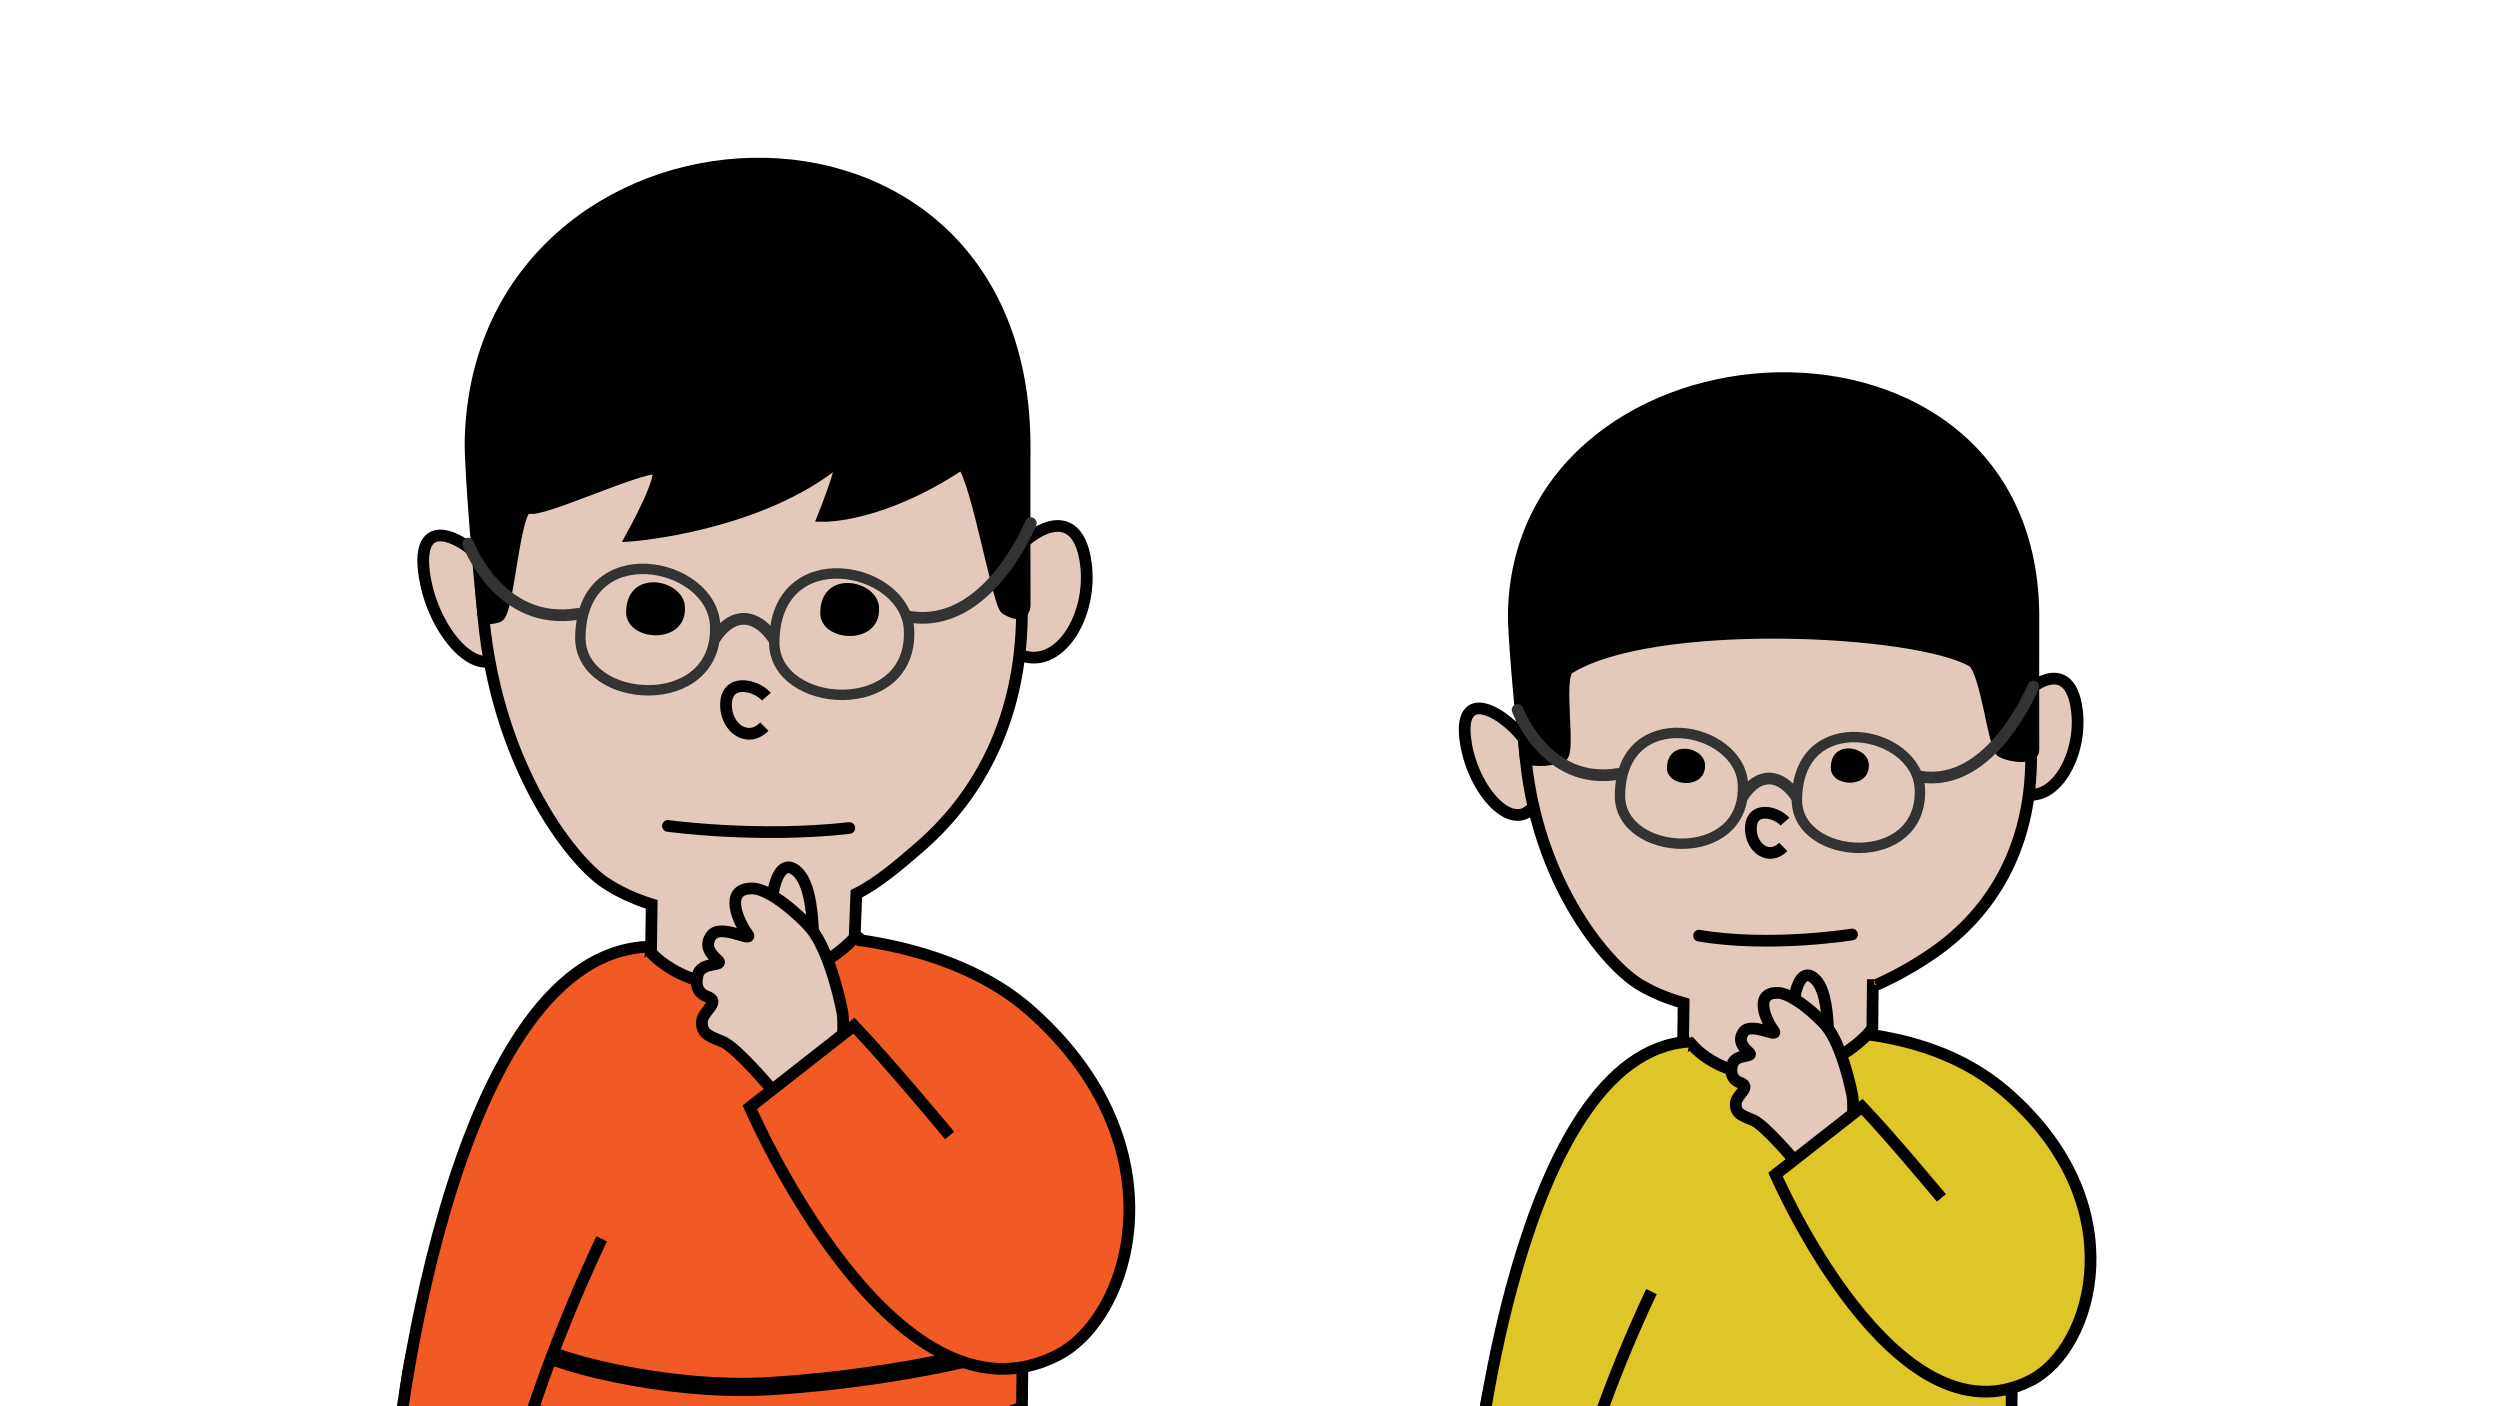
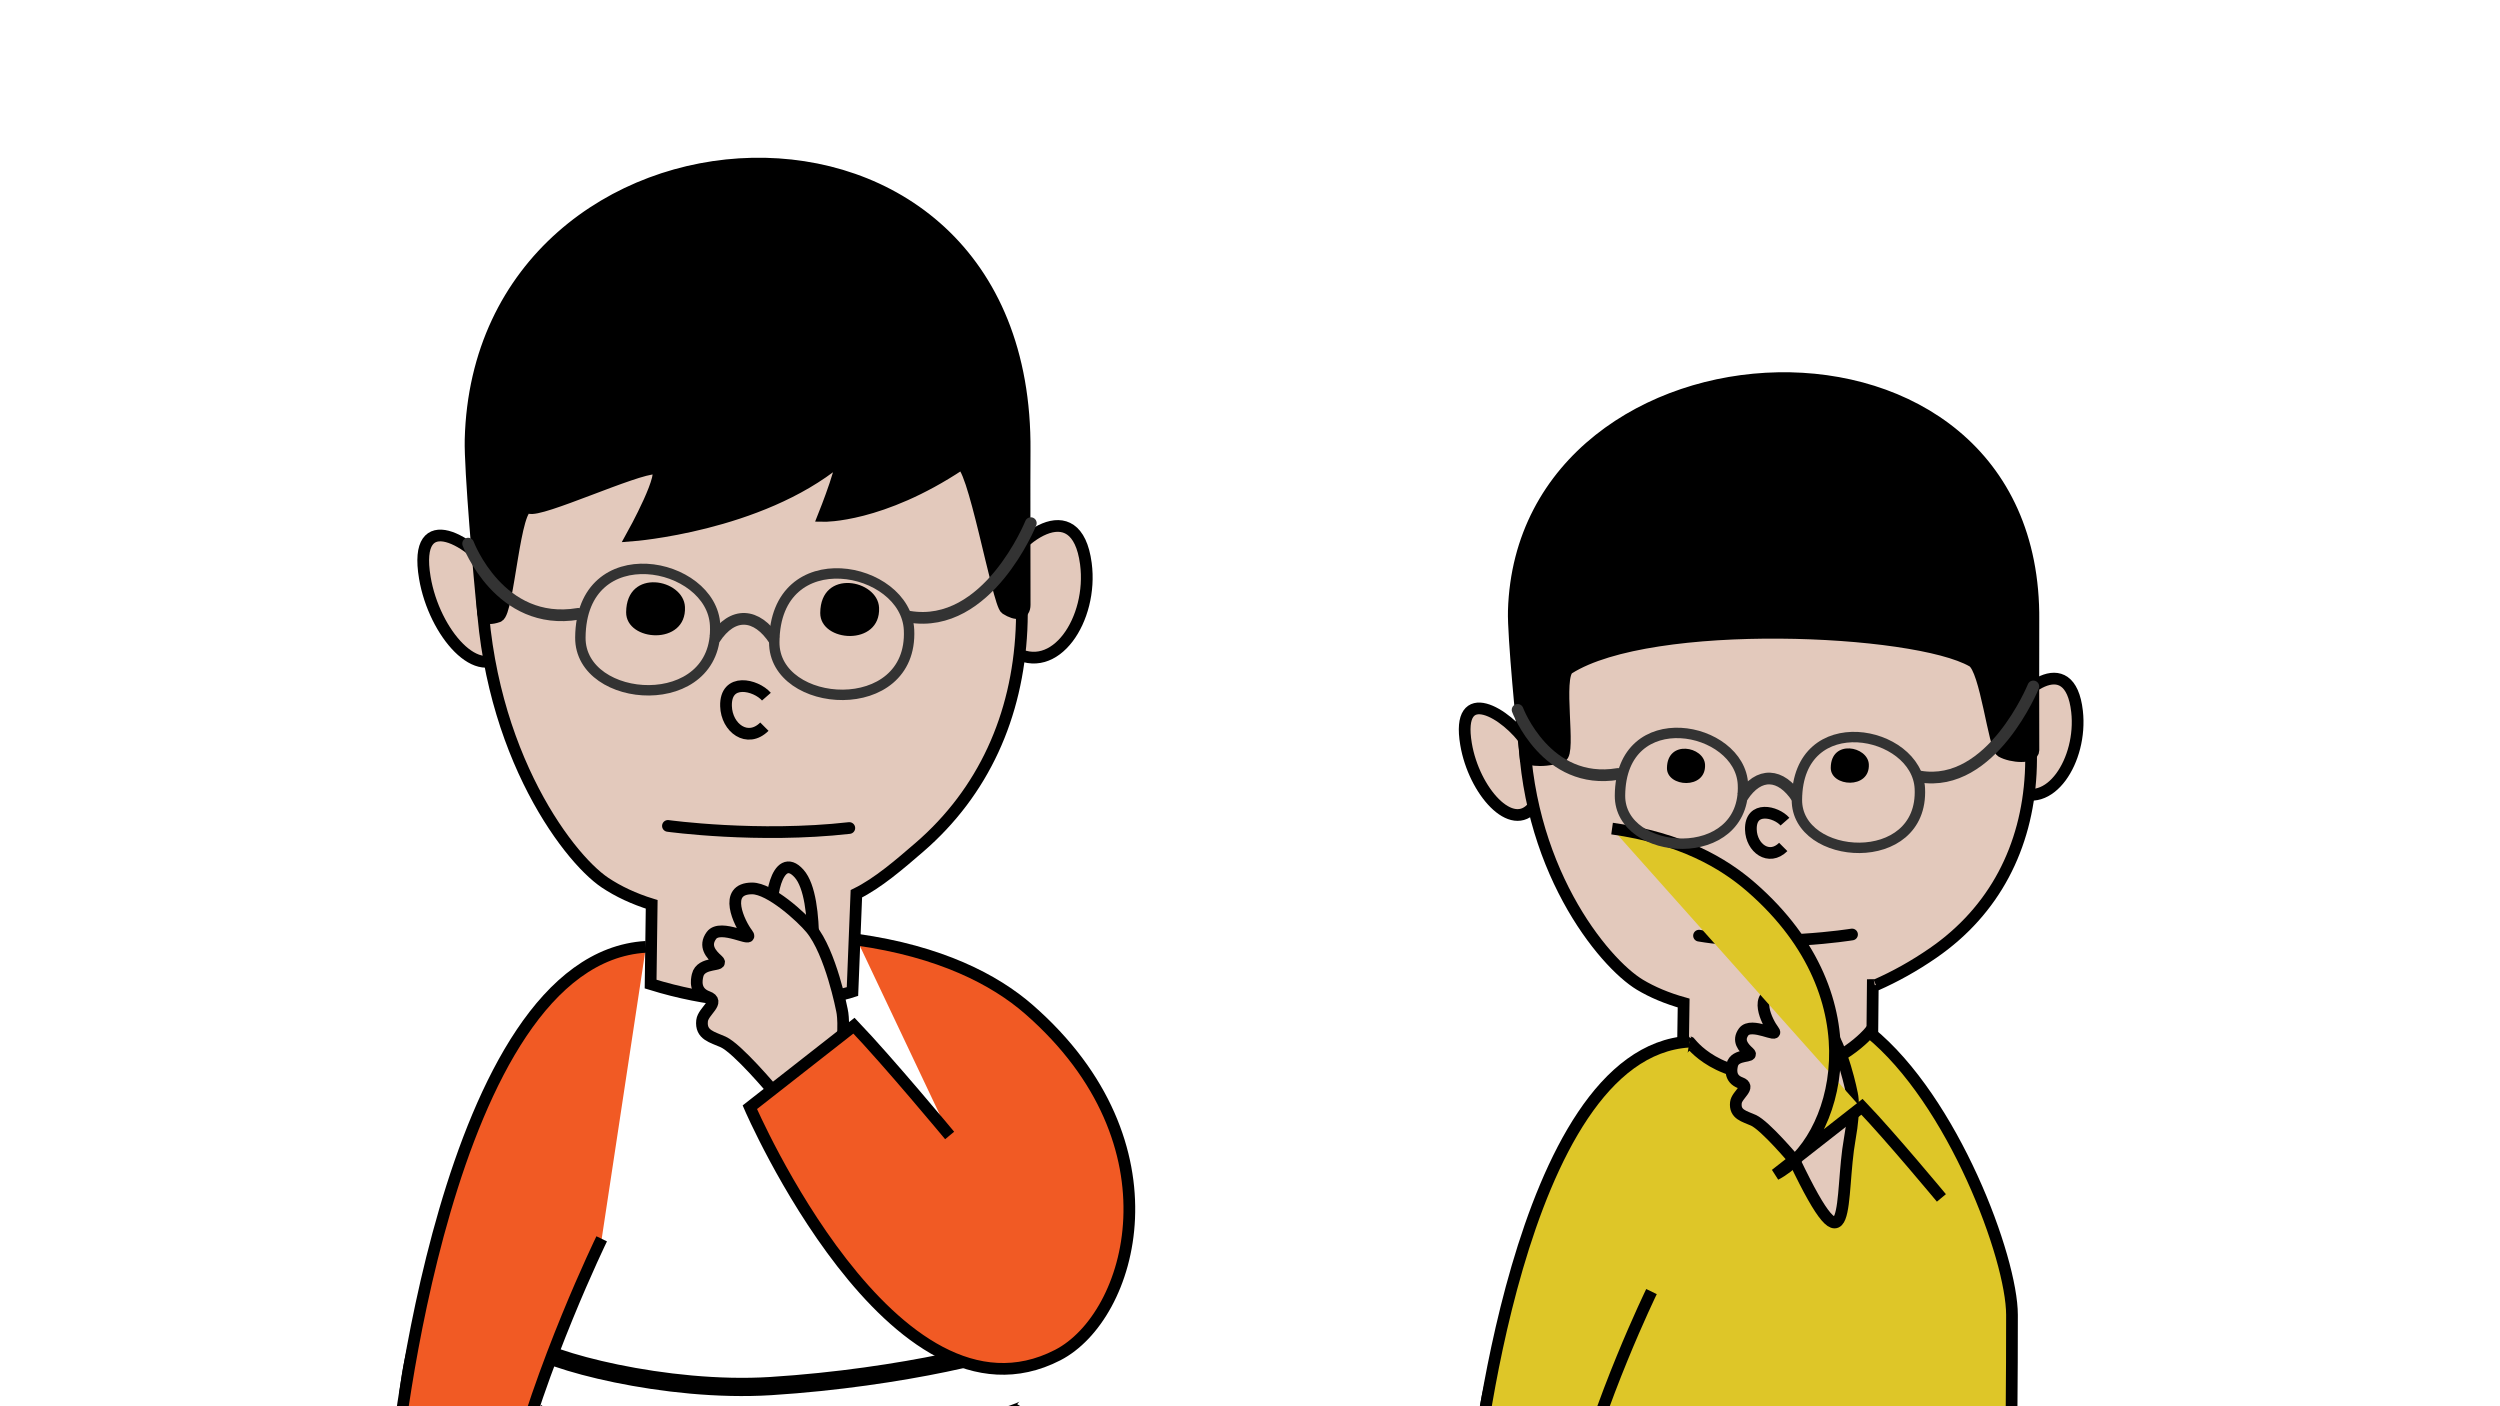
<svg xmlns="http://www.w3.org/2000/svg" version="1.1" id="소년" x="0px" y="0px" width="1920px" height="1080px" viewBox="0 0 1920 1080" enable-background="new 0 0 1920 1080" xml:space="preserve">
  <path fill="#E3C9BC" stroke="#000000" stroke-width="9" stroke-miterlimit="10" d="M381.958,443.124  c-18.695-27.876-65.096-55.291-55.682,0.613c7.184,42.678,41.923,81.801,61.427,56.59" />
  <path fill="#E3C9BC" stroke="#000000" stroke-width="9" stroke-miterlimit="10" d="M765.671,444.112  c13.47-30.677,60.969-66.79,68.288-11.207c5.583,42.428-23.708,87.285-56.046,67.253" />
  <path fill="#E3C9BC" stroke="#000000" stroke-width="9" stroke-miterlimit="10" d="M727.179,270.806  c-28.316-50.557-95.185-107.855-179.979-77.584c-84.864,30.297-177.648,137.321-177.648,243.539  c0,133.153,65.206,221.15,95.165,241.151c10.027,6.693,22.112,12.394,35.778,16.632l-0.828,61.231  c89.553,27.785,155.024,5.769,155.024,5.769l2.999-75.145c16.462-8.063,33.342-22.687,48.326-35.618  C804.995,565.364,809.293,417.416,727.179,270.806z" />
  <path stroke="#000000" stroke-width="9" stroke-miterlimit="10" d="M786.94,464.493c0-24.995-0.198-97.124-0.014-118.242  c2.654-305.64-418.483-279.651-425.516-8.652c-0.577,22.216,6.785,107.285,9.636,133.709c0,0,0.559,6.002,11.607,2.127  c7.924-2.781,12.526-88.786,23.687-83.472c8.079,3.846,81.881-30.57,97.139-30.254c10.568,0.219-17.963,51.539-17.963,51.539  s97.228-7.313,158.138-57.307c8.725-7.162-11.056,42.299-11.056,42.299s44.049,0.961,104.784-39.416  c9.321-6.197,29.043,106.876,35.093,110.723C780.695,472.772,786.94,471.968,786.94,464.493z" />
  <path fill="none" stroke="#000000" stroke-width="9" stroke-linecap="round" stroke-miterlimit="10" d="M512.969,634.306  c0,0,69.092,9.544,139.302,1.617" />
  <path fill="#E3C9BC" stroke="#000000" stroke-width="9" stroke-miterlimit="10" d="M588.61,535.034  c-8.078-9.236-31.607-14.801-31.026,7.241c0.443,16.827,16.508,28.722,29.46,15.802" />
  <path d="M675.125,466.675c1.4,29.939-45.347,26.75-45.18,4.067C630.195,436.456,674.118,445.111,675.125,466.675z" />
  <path d="M526.054,466.136c1.4,29.941-45.347,26.75-45.181,4.067C481.125,435.917,525.045,444.573,526.054,466.136z" />
  <path fill="#E3C9BC" stroke="#000000" stroke-width="9" stroke-miterlimit="10" d="M1172.893,570.958  c-15.771-23.519-54.918-46.646-46.977,0.518c6.063,36.004,35.369,69.008,51.822,47.74" />
  <path fill="#E3C9BC" stroke="#000000" stroke-width="9" stroke-miterlimit="10" d="M1537.107,557.138  c11.824-27.174,52.582-59.573,58.068-10.749c4.188,37.27-21.24,77.132-48.41,59.92" />
  <path fill="#E3C9BC" stroke="#000000" stroke-width="9" stroke-miterlimit="10" d="M1505.623,412.851  c-26.553-42.652-89.262-90.991-168.781-65.454c-79.586,25.56-166.598,115.85-166.598,205.459  c0,112.331,61.148,186.568,89.244,203.442c9.404,5.647,20.736,10.457,33.553,14.031l-0.775,51.658  c83.98,23.44,145.377,4.865,145.377,4.865l0.658-70.334c0,0,2.51-0.032,2.432,0c14.684-6.469,29.322-14.57,43.906-24.644  C1579.486,666.357,1582.631,536.536,1505.623,412.851z" />
  <path fill="#E3C9BC" stroke="#000000" stroke-width="9" stroke-miterlimit="10" d="M1370.85,631.023  c-6.816-7.792-26.668-12.485-26.176,6.108c0.373,14.198,13.928,24.232,24.854,13.332" />
  <path stroke="#000000" stroke-width="9" stroke-miterlimit="10" d="M1561.666,576.253c0-21.088-0.184-81.938-0.01-99.754  c2.486-257.85-392.451-235.924-399.047-7.3c-0.541,18.741,6.363,90.51,9.037,112.802c0,0,10.055,4.605,27.459-0.94  c7.422-2.365-3.838-61.678,5.639-67.685c63.297-40.122,265.711-31.115,310.156-5.476c10.232,5.904,16.533,65.99,22.207,69.234  C1544.816,581.543,1561.666,582.559,1561.666,576.253z" />
  <path fill="none" stroke="#000000" stroke-width="9" stroke-linecap="round" stroke-miterlimit="10" d="M1422.362,717.686  c0,0-62.358,10.171-117.511,0.905" />
  <path d="M1435.268,587.03c0.906,19.386-29.363,17.32-29.254,2.634C1406.178,567.464,1434.615,573.068,1435.268,587.03z" />
  <path d="M1309.475,587.271c0.908,19.385-29.359,17.32-29.252,2.635C1280.385,567.705,1308.822,573.311,1309.475,587.271z" />
-   <path fill="#F15A24" stroke="#000000" stroke-width="9" stroke-miterlimit="10" d="M582.544,756.396  c48.696-5.659,75.086-37.724,75.086-37.724c75.159,61.016,127.911,202.825,127.914,253.655  c0.017,243.862-7.942,197.454,0.885,228.338c21.804,76.287-356.836,53.55-365.921,22.064  c-15.967-55.329-6.653-105.852-21.122-230.935c-9.982-86.284,28.548-204.331,97.263-263.958  C496.648,727.837,521.778,763.455,582.544,756.396z" />
  <path fill="none" stroke="#000000" stroke-width="14" stroke-miterlimit="10" d="M404.541,1031.568  c13.796,13.052,106.852,38.018,187.436,32.935c101.896-6.431,189.347-29.109,193.412-35.547" />
  <path fill="none" stroke="#000000" stroke-width="20" stroke-miterlimit="10" d="M408.794,1086.334  c13.796,13.05,106.853,38.017,187.437,32.933c101.897-6.43,189.348-29.109,193.412-35.547" />
  <path fill="#E3C9BC" stroke="#000000" stroke-width="9" stroke-miterlimit="10" d="M311.215,1069.025c0,0,0.987,64.342-9.22,64.358  c-10.2,0.015-38.646-19.306-41.145,5.129c-1.591,15.571,33.074,19.907,21.991,25.787c-11.077,5.88-29.267,16.722-12.403,31.911  c7.82,7.051,36.695-9.277,30.807-4.269c-5.897,5.014-18.11,35.194,1.431,45.306c18.874,9.771,34.116-42.019,30.365-31.411  c-3.75,10.608,11.875,50.233,40.849,39.744c23.054-8.343-9.823-71.702-4.335-60.176c5.486,11.524,38.229,33.271,49.858,6.557  c11.629-26.721-37.376-52.232-37.376-52.232s2.766-27.154,6.477-63.675C394.879,1013.398,329.189,928.035,311.215,1069.025z" />
  <path fill="#F15A24" stroke="#000000" stroke-width="9" stroke-miterlimit="10" d="M462.099,951.414c0,0-47.44,97.603-69.55,188.247  l-89.045-14.215c0,0,37.493-389.055,192.582-398.278" />
  <path fill="#662D91" stroke="#000000" stroke-width="9" stroke-miterlimit="10" d="M663.347,860.814" />
  <path fill="#DEC628" stroke="#000000" stroke-width="9" stroke-miterlimit="10" d="M1371.447,824.999  c41.683-4.844,64.27-32.291,64.27-32.291c64.334,52.229,109.485,173.611,109.488,217.119c0.018,208.735-6.796,169.012,0.757,195.448  c18.665,65.297-321.461,45.695-313.211,18.887c13.745-44.679-5.695-90.606-18.08-197.671  c-8.544-73.854,24.437-174.898,83.252-225.936C1297.923,800.556,1319.434,831.042,1371.447,824.999z" />
  <path fill="#E3C9BC" stroke="#000000" stroke-width="9" stroke-miterlimit="10" d="M1139.199,1092.598  c0,0,0.847,55.071-7.891,55.088c-8.73,0.013-33.078-16.526-35.219,4.39c-1.361,13.328,28.311,17.04,18.823,22.073  c-9.481,5.032-25.051,14.311-10.616,27.315c6.695,6.033,31.41-7.942,26.37-3.655c-5.048,4.293-15.502,30.124,1.225,38.78  c16.155,8.363,29.2-35.966,25.99-26.887c-3.21,9.08,10.163,42.997,34.966,34.019c19.732-7.14-8.407-61.374-3.712-51.507  c4.696,9.863,32.723,28.479,42.677,5.612c9.954-22.872-31.992-44.709-31.992-44.709s2.367-23.243,5.544-54.504  C1210.814,1044.983,1154.586,971.916,1139.199,1092.598z" />
  <path fill="#DEC628" stroke="#000000" stroke-width="9" stroke-miterlimit="10" d="M1268.353,991.926  c0,0-40.609,83.546-59.533,161.133l-76.22-12.167c0,0,32.094-333.016,164.844-340.91" />
  <path fill="#CD3878" stroke="#000000" stroke-width="9" stroke-miterlimit="10" d="M1441.467,913.785" />
  <path fill="#E3C9BC" stroke="#000000" stroke-width="9" stroke-miterlimit="10" d="M1379.428,783.123  c-4.928-10.021,1.426-45.946,15.572-30.098c14.146,15.856,7.518,75.603,7.518,75.603S1383.535,791.476,1379.428,783.123z" />
  <path fill="#E3C9BC" stroke="#000000" stroke-width="9" stroke-miterlimit="10" d="M1378.092,891.139  c0,0-22.349-26.644-31.467-30.764c-6.922-3.128-14.488-4.37-13.451-13.545c0.701-6.205,12.076-12.08,3.541-15.206  c-8.588-3.146-7.08-10.724-6.412-13.678c2.092-9.251,17.572-5.446,12.855-9.663c-4.207-3.762-8.971-9.015-4.033-15.783  c5.836-8,27.903,5.4,22.886-1.09c-5.014-6.492-15.94-28.91,3.06-28.91c11.47,0,31.506,18.338,37.45,25.5  c12.776,15.395,19.842,52.19,19.842,52.19s2.638,10.089-1.712,34.31C1412.534,919.695,1422.685,984.688,1378.092,891.139z" />
-   <path fill="#DEC628" stroke="#000000" stroke-width="9" stroke-miterlimit="10" d="M1491,920c0,0-39-47-61-70l-66.393,52  c0,0,91.393,212,196.287,158c47.504-24.455,80.105-134.465-18.437-220.432c-21.694-18.926-54.029-37.778-107.107-45.219" />
+   <path fill="#DEC628" stroke="#000000" stroke-width="9" stroke-miterlimit="10" d="M1491,920c0,0-39-47-61-70l-66.393,52  c47.504-24.455,80.105-134.465-18.437-220.432c-21.694-18.926-54.029-37.778-107.107-45.219" />
  <path fill="none" stroke="#333333" stroke-width="8" stroke-miterlimit="10" d="M1474.45,605.657  c2.926,62.577-94.784,55.91-94.431,8.502C1380.549,542.497,1472.346,560.588,1474.45,605.657z" />
  <path fill="none" stroke="#333333" stroke-width="8" stroke-miterlimit="10" d="M1338.584,602.473  c2.925,62.577-94.784,55.909-94.431,8.501C1244.683,539.313,1336.479,557.403,1338.584,602.473z" />
  <path fill="none" stroke="#333333" stroke-width="9" stroke-miterlimit="10" d="M1380.296,612.944  c-12.574-19.328-29.497-20.4-42.077-1.072" />
  <path fill="none" stroke="#333333" stroke-width="9" stroke-linecap="round" stroke-miterlimit="10" d="M1561.599,527.188  c0,0-31.932,78.484-87.084,69.219" />
  <path fill="none" stroke="#333333" stroke-width="9" stroke-linecap="round" stroke-miterlimit="10" d="M1165.515,545.188  c0,0,21.932,58.484,77.084,49.219" />
  <path fill="#E3C9BC" stroke="#000000" stroke-width="9" stroke-miterlimit="10" d="M594.923,707.151  c-5.937-12.071,1.718-55.35,18.759-36.258c17.042,19.102,9.057,91.075,9.057,91.075S599.872,717.213,594.923,707.151z" />
  <path fill="#E3C9BC" stroke="#000000" stroke-width="9" stroke-miterlimit="10" d="M593.314,837.273  c0,0-26.923-32.096-37.907-37.059c-8.339-3.769-17.454-5.265-16.205-16.317c0.844-7.476,14.548-14.554,4.266-18.318  c-10.346-3.79-8.529-12.919-7.725-16.478c2.52-11.145,21.169-6.562,15.487-11.641c-5.068-4.532-10.807-10.859-4.858-19.014  c7.03-9.637,33.614,6.505,27.569-1.313c-6.04-7.82-19.203-34.827,3.686-34.827c13.817,0,37.954,22.092,45.115,30.72  c15.391,18.546,23.902,62.872,23.902,62.872s3.178,12.154-2.062,41.332C634.806,871.676,647.033,949.969,593.314,837.273z" />
  <path fill="#F15A24" stroke="#000000" stroke-width="9" stroke-miterlimit="10" d="M729.331,872.042  c0,0-46.982-56.619-73.484-84.326l-79.98,62.643c0,0,110.097,255.389,236.46,190.337c57.226-29.46,96.5-161.985-22.21-265.546  c-26.134-22.8-68.087-44.511-132.028-53.474" />
  <path fill="none" stroke="#333333" stroke-width="8" stroke-miterlimit="10" d="M698.139,483.782  c3.207,68.587-103.888,61.28-103.5,9.318C595.219,414.556,695.833,434.384,698.139,483.782z" />
  <path fill="none" stroke="#333333" stroke-width="8" stroke-miterlimit="10" d="M549.224,480.292  c3.206,68.587-103.888,61.278-103.5,9.317C446.303,411.065,546.917,430.894,549.224,480.292z" />
  <path fill="none" stroke="#333333" stroke-width="9" stroke-miterlimit="10" d="M594.942,491.769  c-13.782-21.184-32.331-22.359-46.119-1.175" />
  <path fill="none" stroke="#333333" stroke-width="9" stroke-linecap="round" stroke-miterlimit="10" d="M791.658,401.776  c0,0-32.999,82.022-93.448,71.867" />
  <path fill="none" stroke="#333333" stroke-width="9" stroke-linecap="round" stroke-miterlimit="10" d="M359.532,417.505  c0,0,24.038,64.102,84.488,53.946" />
</svg>